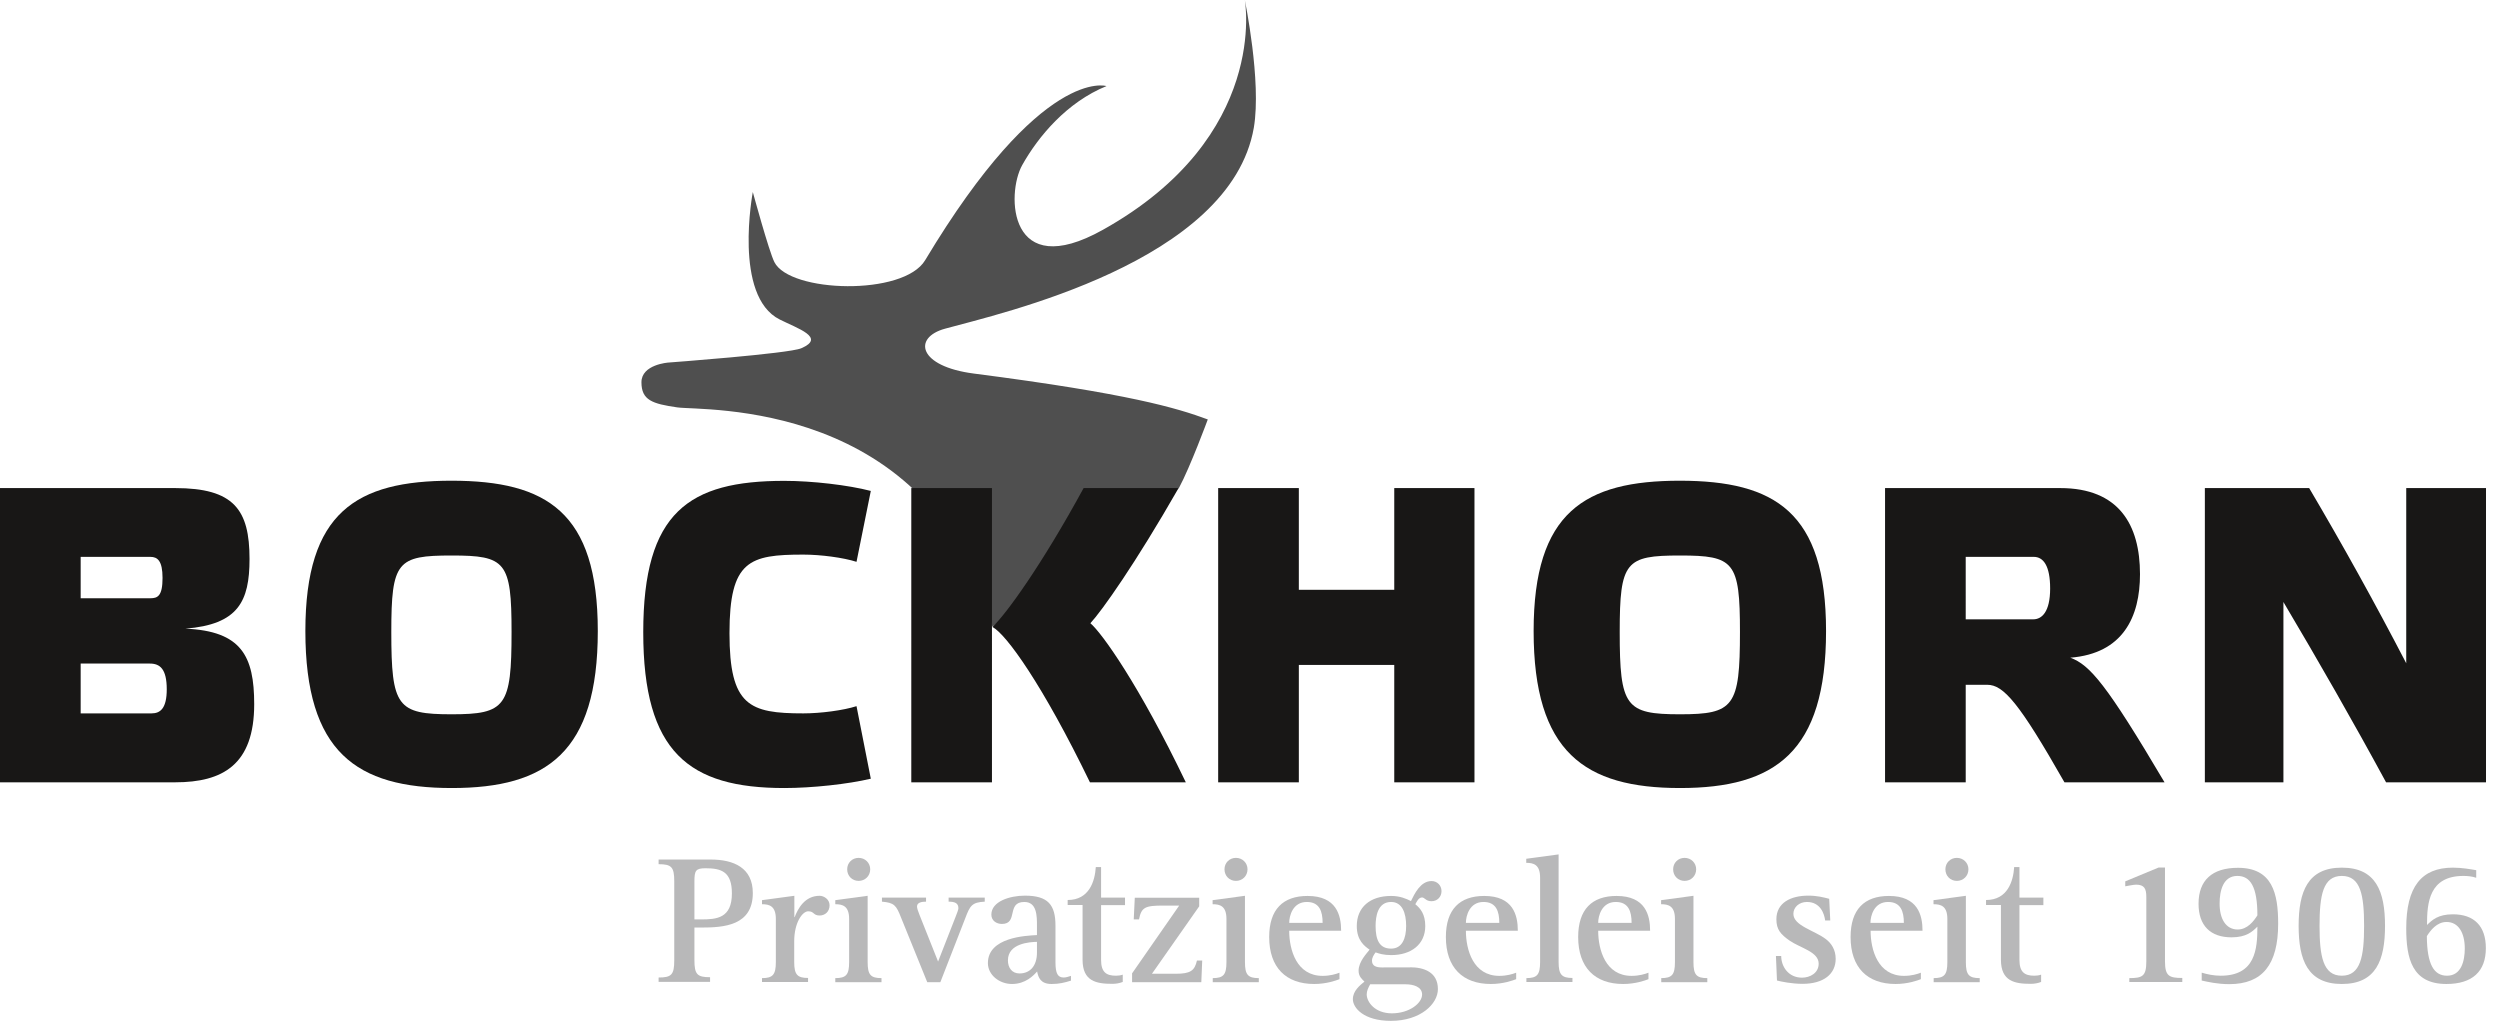
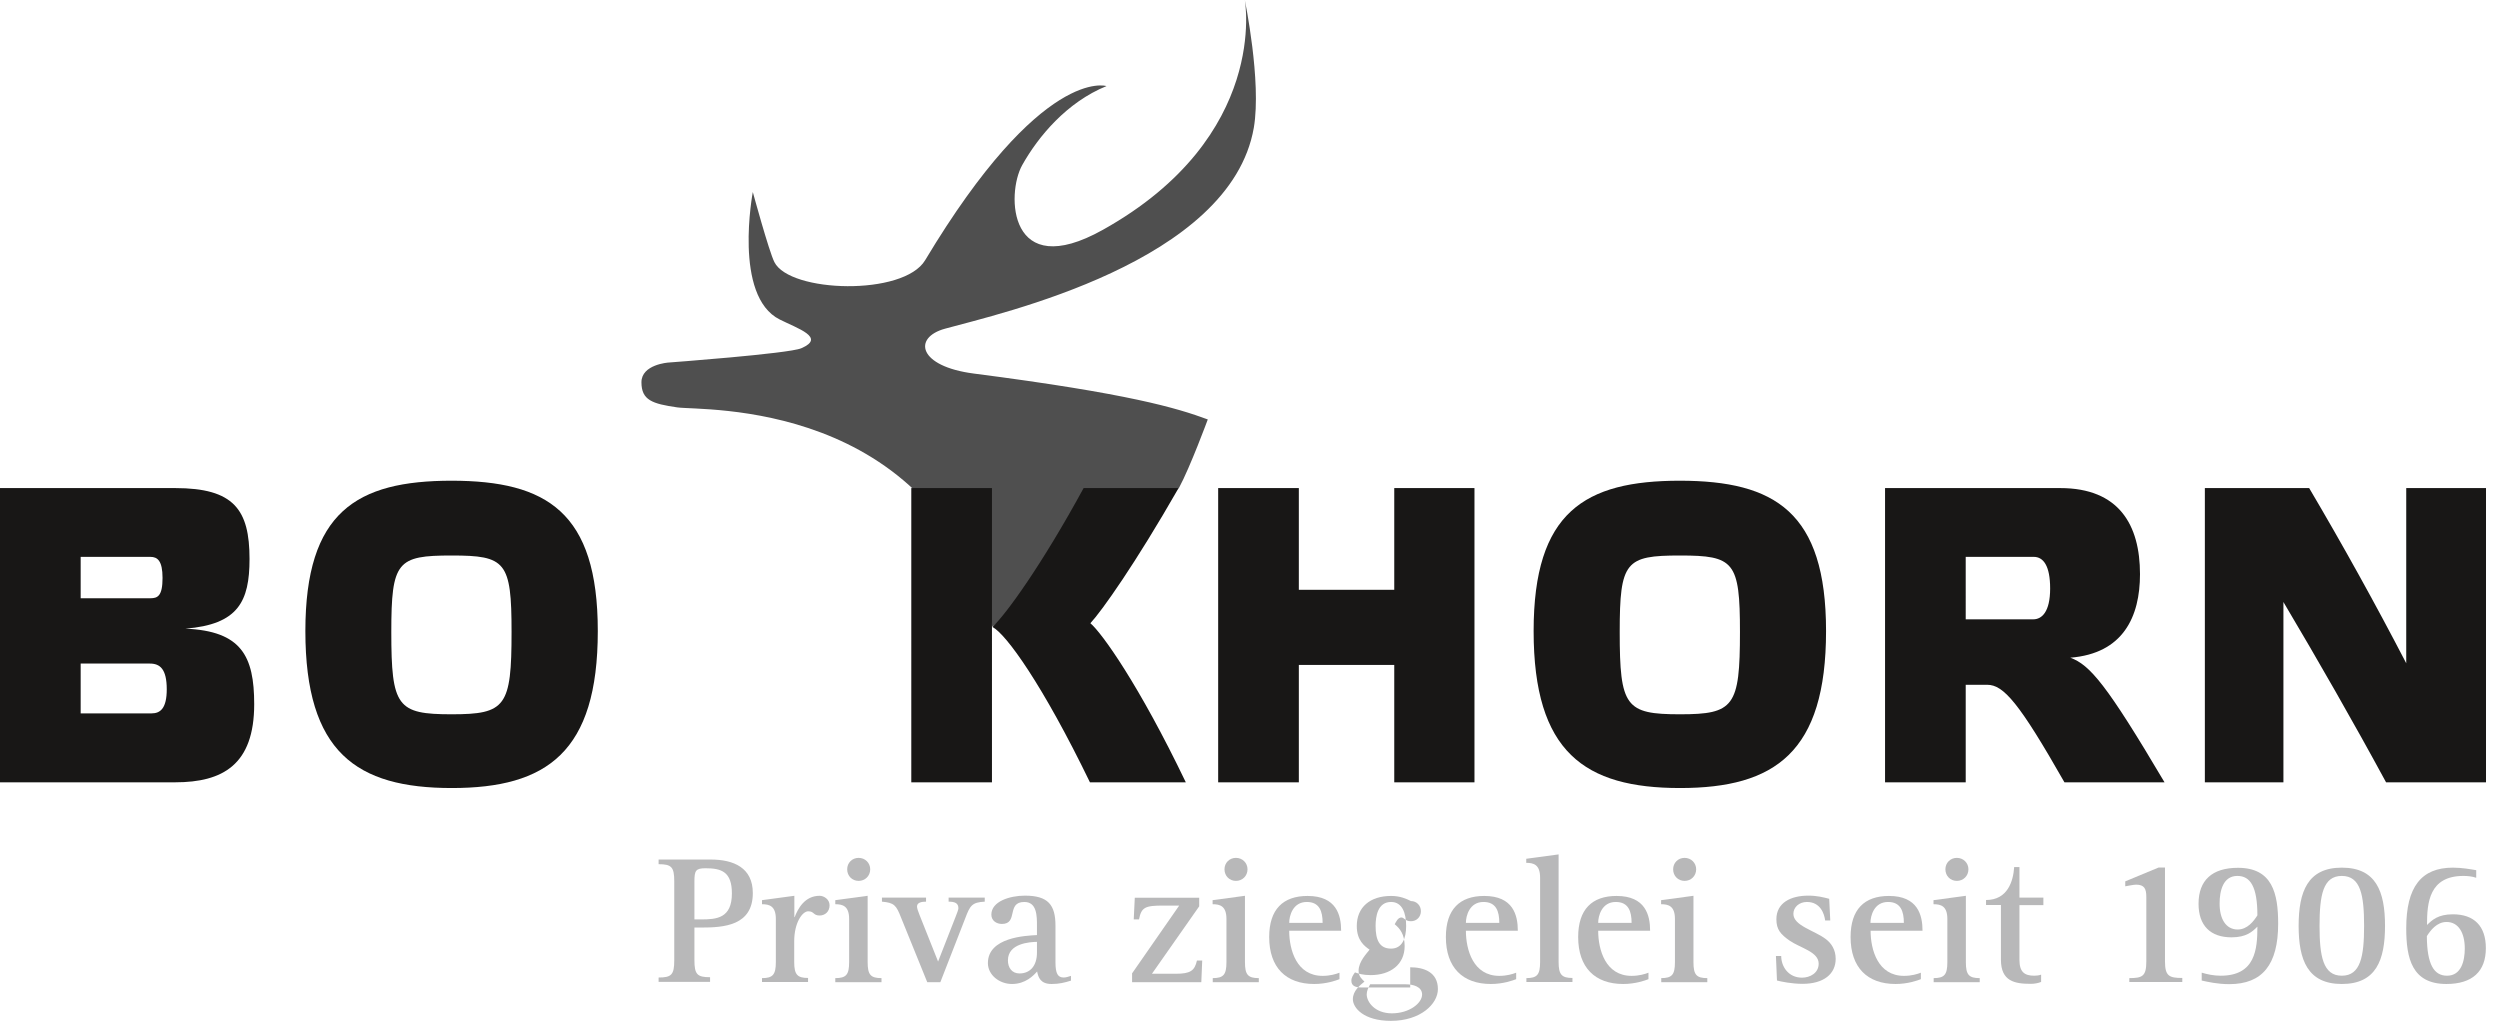
<svg xmlns="http://www.w3.org/2000/svg" version="1.1" id="RZ" x="0px" y="0px" viewBox="0 0 166.11 68.03" style="enable-background:new 0 0 166.11 68.03;" xml:space="preserve">
  <style type="text/css">
	.st0{fill:#4F4F4F;}
	.st1{fill:#181716;}
	.st2{fill:#B8B8B9;}
</style>
  <g>
    <path class="st0" d="M78.34,32.41c0.74-1.37,1.91-4.54,1.91-4.54c-2.05-0.76-5.24-1.72-15.55-3.05c-3.7-0.48-4.06-2.39-1.91-2.98   c3.65-1.01,18.97-4.41,20.52-13.36C83.83,5.41,82.71,0,82.71,0s1.67,9.07-9.43,15.27c-6.29,3.52-6.43-2.39-5.36-4.3   c1.07-1.91,2.97-4.18,5.6-5.25c0,0-4.28-1.38-12.05,11.57c-1.43,2.39-9,2.17-10.02,0.12c-0.36-0.72-1.43-4.65-1.43-4.65   s-1.32,6.92,1.79,8.47c1.19,0.6,3.08,1.2,1.43,1.91c-0.84,0.36-8.83,0.95-8.83,0.95s-1.79,0.12-1.79,1.31   c0,1.19,0.72,1.43,2.39,1.67c1.67,0.24,16.85-0.62,20.93,14.57" />
    <g>
      <path class="st1" d="M16.89,46.79c0,4.01-2.08,5.19-5.25,5.19H0V32.43h11.64c3.9,0,4.94,1.43,4.94,4.71    c0,2.83-0.76,4.35-4.26,4.63C16.04,41.93,16.89,43.59,16.89,46.79z M5.36,39.75h4.63c0.48,0,0.81-0.14,0.81-1.35    c0-1.15-0.34-1.4-0.81-1.4H5.36V39.75z M10.07,47.4c0.59,0,1.01-0.34,1.01-1.6c0-1.35-0.45-1.71-1.12-1.71h-4.6v3.31H10.07z" />
      <path class="st1" d="M39.72,41.93c0,8.05-3.39,10.43-9.7,10.43c-6.34,0-9.73-2.38-9.73-10.43c0-7.91,3.39-9.99,9.73-9.99    C36.32,31.95,39.72,34.02,39.72,41.93z M33.99,41.99c0-4.68-0.39-5.08-3.98-5.08c-3.62,0-4.01,0.39-4.01,5.08    c0,4.97,0.39,5.47,4.01,5.47C33.6,47.46,33.99,46.95,33.99,41.99z" />
-       <path class="st1" d="M52.11,31.95c1.85,0,4.26,0.28,5.75,0.67l-0.95,4.71c-0.87-0.28-2.38-0.48-3.53-0.48    c-3.59,0-4.91,0.39-4.91,5.22s1.32,5.33,4.91,5.33c1.15,0,2.66-0.2,3.53-0.48l0.95,4.82c-1.51,0.36-3.9,0.62-5.75,0.62    c-6.34,0-9.37-2.38-9.37-10.35C42.74,34.02,45.77,31.95,52.11,31.95z" />
      <path class="st1" d="M65.91,51.98h-5.36V32.43h5.36V51.98z M72.42,51.98c-3.14-6.48-5.58-9.87-6.48-10.32    c0.93-0.87,3.31-4.18,6.06-9.23h6.31c-2.89,5.05-5.1,8.16-5.86,8.98c0.76,0.64,3.23,4.09,6.34,10.57H72.42z" />
      <path class="st1" d="M86.3,51.98h-5.36V32.43h5.36v6.76h6.34v-6.76h5.33v19.55h-5.33v-7.8H86.3V51.98z" />
      <path class="st1" d="M121.33,41.93c0,8.05-3.39,10.43-9.7,10.43c-6.34,0-9.73-2.38-9.73-10.43c0-7.91,3.39-9.99,9.73-9.99    C117.93,31.95,121.33,34.02,121.33,41.93z M115.61,41.99c0-4.68-0.39-5.08-3.98-5.08c-3.62,0-4.01,0.39-4.01,5.08    c0,4.97,0.39,5.47,4.01,5.47C115.21,47.46,115.61,46.95,115.61,41.99z" />
      <path class="st1" d="M143.82,51.98h-6.65c-3-5.27-4.04-6.48-5.13-6.48h-1.43v6.48h-5.36V32.43h11.64c3.9,0,5.3,2.44,5.3,5.72    c0,2.83-1.12,5.27-4.63,5.55C138.86,44.18,139.95,45.44,143.82,51.98z M130.61,41.15h4.49c0.56,0,1.12-0.48,1.12-2.05    c0-1.51-0.45-2.1-1.09-2.1h-4.52V41.15z" />
      <path class="st1" d="M165.19,51.98h-6.65c-2.19-4.04-4.49-8.05-6.82-11.98v11.98h-5.22V32.43h6.93c2.22,3.76,4.4,7.69,6.45,11.64    V32.43h5.3V51.98z" />
    </g>
  </g>
  <g>
    <path class="st2" d="M43.76,64.95c0.85,0,1.04-0.18,1.04-1.14v-5.25c0-0.95-0.18-1.14-1.04-1.14v-0.31h3.45   c1.55,0,2.81,0.55,2.81,2.23c0,2.17-1.93,2.29-3.43,2.29h-0.45v2.16c0,0.95,0.18,1.14,1.04,1.14v0.31h-3.42V64.95z M46.14,61.09   h0.43c1.04,0,2.06-0.07,2.06-1.73c0-1.44-0.7-1.67-1.75-1.67c-0.65,0-0.74,0.15-0.74,0.88V61.09z" />
    <path class="st2" d="M50.63,64.99c0.71,0,0.92-0.22,0.92-1.06v-2.87c0-0.87-0.44-0.98-0.92-0.98v-0.27l2.15-0.29v1.42h0.02   c0.21-0.55,0.66-1.42,1.66-1.42c0.28,0,0.66,0.23,0.66,0.63c0,0.43-0.31,0.68-0.66,0.68c-0.44,0-0.35-0.28-0.76-0.28   c-0.38,0-0.93,0.74-0.93,2v1.37c0,0.84,0.21,1.06,0.92,1.06v0.27h-3.06V64.99z" />
    <path class="st2" d="M55.5,64.99c0.72,0,0.92-0.22,0.92-1.06v-2.87c0-0.87-0.44-0.98-0.92-0.98v-0.27l2.15-0.29v4.41   c0,0.84,0.2,1.06,0.92,1.06v0.27H55.5V64.99z M56.29,57.76c0-0.43,0.33-0.76,0.76-0.76s0.77,0.33,0.77,0.76   c0,0.44-0.34,0.77-0.77,0.77S56.29,58.2,56.29,57.76z" />
    <path class="st2" d="M59.87,60.97c-0.32-0.82-0.45-0.99-1.27-1.06v-0.27h2.93v0.27c-0.28,0-0.6,0.05-0.6,0.32   c0,0.12,0.07,0.32,0.17,0.57l1.23,3.09l1.15-2.94c0.11-0.28,0.2-0.51,0.2-0.6c0-0.34-0.23-0.44-0.65-0.44v-0.27h2.4v0.27   c-0.85,0.04-0.98,0.27-1.29,1.09l-1.66,4.26h-0.87L59.87,60.97z" />
    <path class="st2" d="M71.15,65.16c-0.42,0.13-0.77,0.22-1.28,0.22c-0.73,0-0.88-0.43-0.96-0.83c-0.24,0.27-0.77,0.83-1.67,0.83   c-0.84,0-1.6-0.6-1.6-1.39c0-1.71,2.5-1.82,3.26-1.86v-0.61c0-0.66,0-1.59-0.84-1.59c-1.21,0-0.38,1.46-1.49,1.46   c-0.34,0-0.7-0.2-0.7-0.62c0-0.88,1.23-1.26,2.23-1.26c1.54,0,2.03,0.61,2.03,2v2.43c0,0.74,0.15,1.01,0.55,1.01   c0.16,0,0.32-0.06,0.48-0.11V65.16z M68.9,62.58c-0.46,0.01-1.93,0.09-1.93,1.23c0,0.48,0.26,0.87,0.77,0.87   c0.7,0,1.16-0.5,1.16-1.39V62.58z" />
-     <path class="st2" d="M74.61,65.24c-0.22,0.09-0.46,0.13-0.7,0.13c-1.07,0-1.98-0.17-1.98-1.6v-3.64h-0.99V59.8   c1.44,0,1.81-1.26,1.87-2.19h0.35v2.03h1.59v0.5h-1.59v3.64c0,0.82,0.35,1.05,0.99,1.05c0.16,0,0.31-0.02,0.45-0.07V65.24z" />
    <path class="st2" d="M75.23,64.66l3.12-4.49H77.3c-1.22,0-1.46,0.11-1.62,0.92h-0.35l0.07-1.44h4.28v0.57l-3.14,4.48h1.59   c0.96,0,1.25-0.2,1.4-0.88h0.35l-0.06,1.44h-4.6V64.66z" />
    <path class="st2" d="M80.57,64.99c0.72,0,0.92-0.22,0.92-1.06v-2.87c0-0.87-0.44-0.98-0.92-0.98v-0.27l2.15-0.29v4.41   c0,0.84,0.2,1.06,0.92,1.06v0.27h-3.06V64.99z M81.36,57.76c0-0.43,0.33-0.76,0.76-0.76s0.77,0.33,0.77,0.76   c0,0.44-0.34,0.77-0.77,0.77S81.36,58.2,81.36,57.76z" />
    <path class="st2" d="M89,65.06c-0.23,0.09-0.87,0.32-1.68,0.32c-1.88,0-2.99-1.1-2.99-3.12c0-1.84,0.92-2.73,2.55-2.73   c1.92,0,2.23,1.28,2.23,2.31h-3.45c0,1.28,0.49,3,2.22,3c0.5,0,0.89-0.12,1.12-0.21V65.06z M87.88,61.32   c0-0.77-0.21-1.39-1.05-1.39c-0.93,0-1.17,0.92-1.17,1.39H87.88z" />
-     <path class="st2" d="M93.7,64.27c0.89,0,1.84,0.31,1.84,1.45c0,0.99-1.16,2.11-3.12,2.11c-1.82,0-2.53-0.87-2.53-1.44   c0-0.56,0.48-0.93,0.77-1.17c-0.15-0.15-0.39-0.33-0.39-0.72c0-0.62,0.57-1.18,0.73-1.4c-0.34-0.24-0.85-0.61-0.85-1.57   c0-1.25,0.88-2,2.28-2c0.59,0,1,0.18,1.32,0.34c0.23-0.46,0.62-1.33,1.37-1.33c0.37,0,0.66,0.29,0.66,0.67s-0.28,0.67-0.66,0.67   c-0.2,0-0.31-0.06-0.4-0.13c-0.09-0.06-0.15-0.12-0.23-0.12c-0.23,0-0.35,0.27-0.45,0.45c0.34,0.28,0.66,0.66,0.66,1.45   c0,1.22-0.94,1.93-2.26,1.93c-0.52,0-0.81-0.1-1.04-0.18c-0.12,0.16-0.24,0.35-0.24,0.55c0,0.34,0.26,0.45,0.65,0.45H93.7z    M91.04,65.4c-0.12,0.22-0.23,0.43-0.23,0.67c0,0.51,0.55,1.26,1.67,1.26c1.17,0,2.01-0.68,2.01-1.25c0-0.52-0.59-0.68-1.1-0.68   H91.04z M92.43,63.03c0.73,0,1-0.67,1-1.51c0-0.85-0.26-1.59-1-1.59c-0.89,0-1.03,0.96-1.03,1.59   C91.4,62.43,91.64,63.03,92.43,63.03z" />
+     <path class="st2" d="M93.7,64.27c0.89,0,1.84,0.31,1.84,1.45c0,0.99-1.16,2.11-3.12,2.11c-1.82,0-2.53-0.87-2.53-1.44   c0-0.56,0.48-0.93,0.77-1.17c-0.15-0.15-0.39-0.33-0.39-0.72c0-0.62,0.57-1.18,0.73-1.4c-0.34-0.24-0.85-0.61-0.85-1.57   c0-1.25,0.88-2,2.28-2c0.59,0,1,0.18,1.32,0.34c0.37,0,0.66,0.29,0.66,0.67s-0.28,0.67-0.66,0.67   c-0.2,0-0.31-0.06-0.4-0.13c-0.09-0.06-0.15-0.12-0.23-0.12c-0.23,0-0.35,0.27-0.45,0.45c0.34,0.28,0.66,0.66,0.66,1.45   c0,1.22-0.94,1.93-2.26,1.93c-0.52,0-0.81-0.1-1.04-0.18c-0.12,0.16-0.24,0.35-0.24,0.55c0,0.34,0.26,0.45,0.65,0.45H93.7z    M91.04,65.4c-0.12,0.22-0.23,0.43-0.23,0.67c0,0.51,0.55,1.26,1.67,1.26c1.17,0,2.01-0.68,2.01-1.25c0-0.52-0.59-0.68-1.1-0.68   H91.04z M92.43,63.03c0.73,0,1-0.67,1-1.51c0-0.85-0.26-1.59-1-1.59c-0.89,0-1.03,0.96-1.03,1.59   C91.4,62.43,91.64,63.03,92.43,63.03z" />
    <path class="st2" d="M100.74,65.06c-0.23,0.09-0.87,0.32-1.68,0.32c-1.88,0-2.99-1.1-2.99-3.12c0-1.84,0.92-2.73,2.55-2.73   c1.92,0,2.23,1.28,2.23,2.31h-3.45c0,1.28,0.49,3,2.22,3c0.5,0,0.89-0.12,1.12-0.21V65.06z M99.62,61.32   c0-0.77-0.21-1.39-1.05-1.39c-0.93,0-1.17,0.92-1.17,1.39H99.62z" />
    <path class="st2" d="M101.41,64.99c0.72,0,0.92-0.22,0.92-1.06v-5.62c0-0.87-0.44-0.98-0.92-0.98v-0.27l2.15-0.29v7.15   c0,0.84,0.21,1.06,0.92,1.06v0.27h-3.06V64.99z" />
    <path class="st2" d="M109.53,65.06c-0.23,0.09-0.87,0.32-1.68,0.32c-1.88,0-2.99-1.1-2.99-3.12c0-1.84,0.92-2.73,2.55-2.73   c1.92,0,2.23,1.28,2.23,2.31h-3.45c0,1.28,0.49,3,2.22,3c0.5,0,0.89-0.12,1.12-0.21V65.06z M108.41,61.32   c0-0.77-0.21-1.39-1.05-1.39c-0.93,0-1.17,0.92-1.17,1.39H108.41z" />
    <path class="st2" d="M110.37,64.99c0.72,0,0.92-0.22,0.92-1.06v-2.87c0-0.87-0.44-0.98-0.92-0.98v-0.27l2.15-0.29v4.41   c0,0.84,0.2,1.06,0.92,1.06v0.27h-3.06V64.99z M111.17,57.76c0-0.43,0.33-0.76,0.76-0.76s0.77,0.33,0.77,0.76   c0,0.44-0.34,0.77-0.77,0.77S111.17,58.2,111.17,57.76z" />
    <path class="st2" d="M121.27,61.16c-0.05-0.43-0.31-1.23-1.21-1.23c-0.52,0-0.9,0.35-0.9,0.79c0,0.79,1.4,1.1,2.16,1.68   c0.37,0.28,0.65,0.71,0.65,1.31c0,1-0.79,1.66-2.2,1.66c-0.73,0-1.42-0.15-1.7-0.22L118,63.52h0.35c0,0.7,0.48,1.44,1.38,1.44   c0.54,0,1.11-0.31,1.11-0.93c0-0.79-1.2-1.03-1.93-1.53c-0.6-0.42-0.88-0.74-0.88-1.42c0-1.1,0.96-1.57,2.12-1.57   c0.59,0,1,0.11,1.39,0.21l0.07,1.44H121.27z" />
    <path class="st2" d="M127.63,65.06c-0.23,0.09-0.87,0.32-1.68,0.32c-1.88,0-2.99-1.1-2.99-3.12c0-1.84,0.92-2.73,2.55-2.73   c1.92,0,2.23,1.28,2.23,2.31h-3.45c0,1.28,0.49,3,2.22,3c0.5,0,0.89-0.12,1.12-0.21V65.06z M126.5,61.32   c0-0.77-0.21-1.39-1.05-1.39c-0.93,0-1.17,0.92-1.17,1.39H126.5z" />
    <path class="st2" d="M128.47,64.99c0.72,0,0.92-0.22,0.92-1.06v-2.87c0-0.87-0.44-0.98-0.92-0.98v-0.27l2.15-0.29v4.41   c0,0.84,0.2,1.06,0.92,1.06v0.27h-3.06V64.99z M129.26,57.76c0-0.43,0.33-0.76,0.76-0.76s0.77,0.33,0.77,0.76   c0,0.44-0.34,0.77-0.77,0.77S129.26,58.2,129.26,57.76z" />
    <path class="st2" d="M135.63,65.24c-0.22,0.09-0.46,0.13-0.7,0.13c-1.07,0-1.98-0.17-1.98-1.6v-3.64h-0.99V59.8   c1.44,0,1.81-1.26,1.87-2.19h0.35v2.03h1.59v0.5h-1.59v3.64c0,0.82,0.35,1.05,0.99,1.05c0.16,0,0.31-0.02,0.45-0.07V65.24z" />
    <path class="st2" d="M141.47,64.99c0.89,0,1.14-0.13,1.14-1.11V59.6c0-0.55-0.13-0.82-0.68-0.82c-0.17,0-0.59,0.09-0.72,0.11v-0.33   l2.22-0.92h0.42v6.23c0,0.98,0.27,1.11,1.15,1.11v0.27h-3.52V64.99z" />
    <path class="st2" d="M146.3,64.63c0.37,0.11,0.79,0.2,1.25,0.2c2.31,0,2.44-1.77,2.44-3.26c-0.33,0.33-0.73,0.71-1.72,0.71   c-1.39,0-2.19-0.77-2.19-2.23c0-1.56,0.9-2.39,2.62-2.39c2.29,0,2.67,1.71,2.67,3.71c0,2.73-1.05,4.02-3.25,4.02   c-0.79,0-1.42-0.15-1.83-0.24V64.63z M148.68,61.76c0.65,0,1.07-0.56,1.31-0.94c0-1.89-0.46-2.62-1.33-2.62   c-0.95,0-1.18,0.99-1.18,1.82C147.47,61.04,147.89,61.76,148.68,61.76z" />
    <path class="st2" d="M152.73,61.52c0-2.28,0.6-3.87,2.87-3.87c2.28,0,2.87,1.59,2.87,3.87c0,2.27-0.59,3.86-2.87,3.86   C153.33,65.38,152.73,63.79,152.73,61.52z M155.6,64.83c1.25,0,1.48-1.29,1.48-3.31c0-2.04-0.23-3.32-1.48-3.32   s-1.48,1.28-1.48,3.32C154.12,63.53,154.35,64.83,155.6,64.83z" />
    <path class="st2" d="M164.52,58.32c-0.27-0.09-0.56-0.12-0.84-0.12c-2.28,0-2.42,1.78-2.42,3.26c0.34-0.33,0.73-0.71,1.72-0.71   c1.4,0,2.19,0.77,2.19,2.25c0,1.55-0.9,2.38-2.62,2.38c-2.29,0-2.67-1.7-2.67-3.7c0-2.75,1-4.03,3.1-4.03   c0.6,0,1.21,0.11,1.55,0.17V58.32z M162.59,64.83c0.95,0,1.18-0.99,1.18-1.81c0-1.04-0.42-1.76-1.21-1.76   c-0.65,0-1.07,0.56-1.31,0.94C161.26,64.08,161.72,64.83,162.59,64.83z" />
  </g>
</svg>